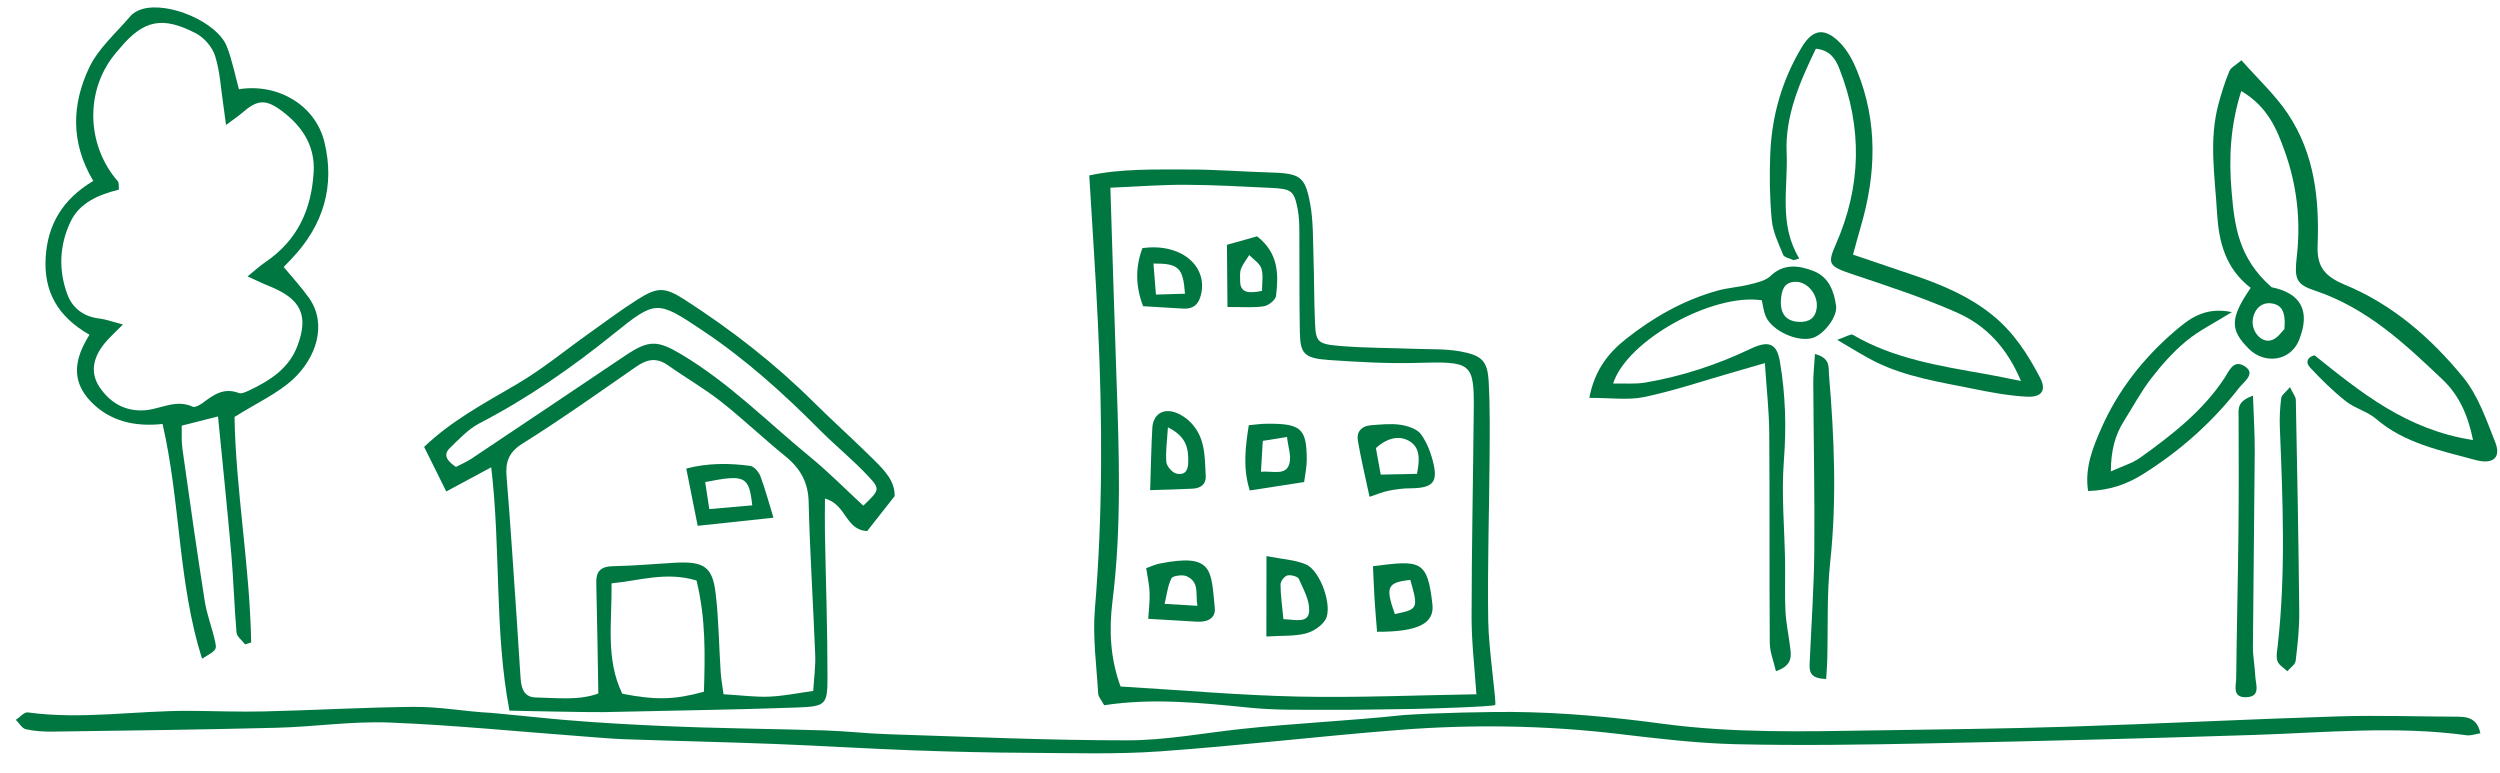
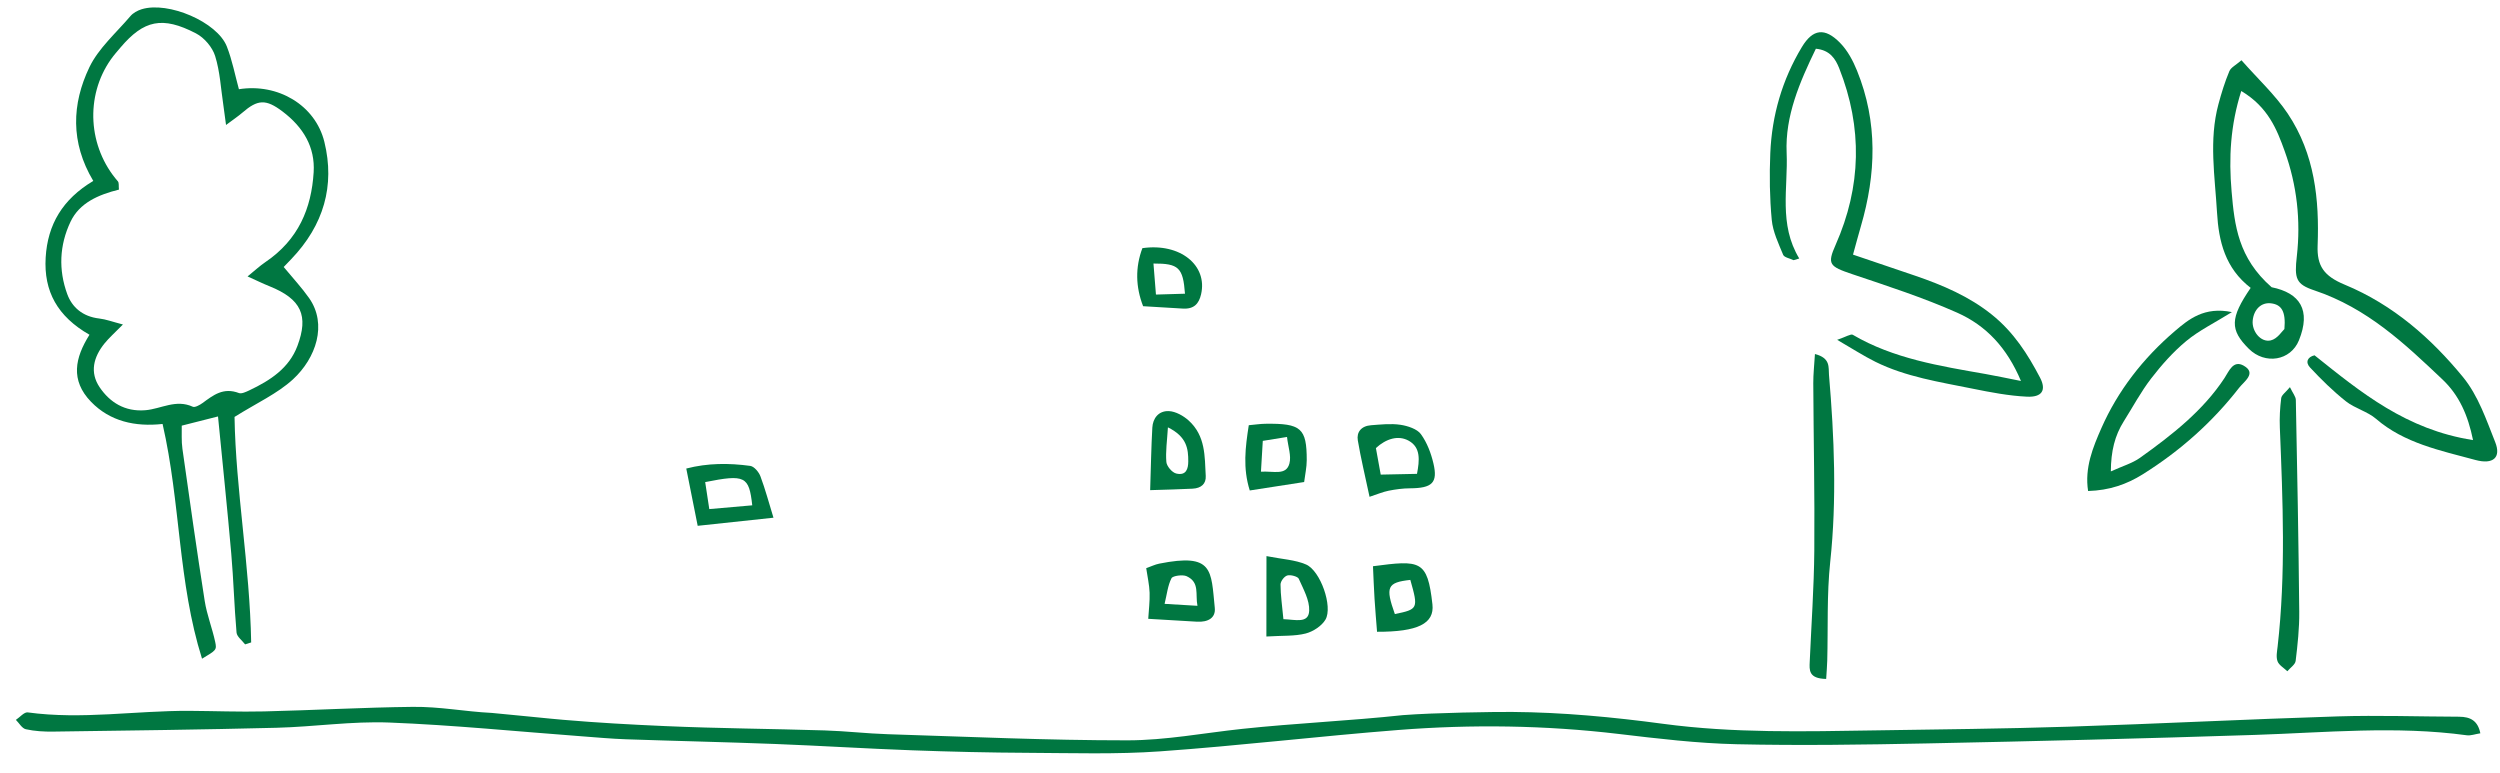
<svg xmlns="http://www.w3.org/2000/svg" id="_レイヤー_1" data-name="レイヤー 1" viewBox="0 0 171.82 53.124">
  <defs>
    <style>
      .cls-1 {
        fill: #007741;
        stroke-width: 0px;
      }
    </style>
  </defs>
-   <path class="cls-1" d="M41.499,48.943c4.415-.101,8.832-.164,13.245-.316,2-.069,2.127-.19,2.128-2.034.002-3.343-.116-6.688-.177-10.033-.014-.748.001-1.497.003-2.299,1.503.424,1.383,2.16,2.902,2.236.646-.822,1.255-1.596,1.888-2.401.029-1.024-.701-1.77-1.417-2.484-1.361-1.355-2.807-2.642-4.171-3.995-2.658-2.638-5.632-4.951-8.844-7.02-1.357-.874-1.865-.888-3.239-.014-1.125.715-2.187,1.511-3.269,2.279-1.672,1.187-3.249,2.499-5.027,3.541-2.2,1.289-4.457,2.485-6.372,4.31.459.924.941,1.893,1.523,3.064,1.082-.582,1.986-1.068,3.089-1.661.672,5.727.21,11.219,1.251,16.723-.087.002,5.527.125,6.486.103ZM42.77,47.679c-1.167-2.397-.702-4.944-.738-7.588,1.903-.176,3.745-.827,5.838-.193.652,2.647.584,5.167.51,7.643-2.019.558-3.316.585-5.61.138ZM32.429,31.508c-.341.227-.732.394-1.094.586-.574-.4-.929-.808-.41-1.309.632-.61,1.255-1.292,2.041-1.7,3.33-1.729,6.334-3.819,9.188-6.122,2.927-2.363,3.003-2.338,6.133-.248,2.966,1.981,5.562,4.326,8.02,6.8,1.096,1.103,2.328,2.1,3.384,3.231.826.885.748.944-.358,2.008-1.222-1.127-2.385-2.311-3.676-3.369-2.899-2.375-5.509-5.043-8.808-7.018-1.666-.997-2.26-1.014-3.879.074-3.509,2.36-7.021,4.716-10.539,7.065ZM35.773,46.527c-.181-2.885-.377-5.768-.576-8.652-.117-1.698-.238-3.397-.38-5.094-.08-.948.08-1.661,1.09-2.293,2.671-1.671,5.228-3.49,7.805-5.279.738-.513,1.398-.669,2.203-.1,1.195.845,2.486,1.586,3.628,2.484,1.527,1.201,2.921,2.538,4.428,3.76,1.057.857,1.573,1.82,1.605,3.124.084,3.513.315,7.024.452,10.537.031.78-.082,1.563-.136,2.475-1.077.146-2.048.349-3.029.39-.935.039-1.882-.092-3.136-.166-.071-.532-.164-1.02-.196-1.51-.119-1.811-.131-3.631-.347-5.433-.222-1.848-.814-2.209-2.869-2.091-1.384.079-2.765.209-4.151.232-.924.015-1.202.39-1.183,1.153.064,2.49.095,4.98.141,7.596-1.307.494-2.835.308-4.315.273-.857-.02-.992-.735-1.034-1.404Z" />
  <path class="cls-1" d="M169.009,49.258c-2.779-.008-5.562-.108-8.335-.022-6.185.192-12.364.51-18.549.709-4.417.142-8.839.184-13.259.253-4.859.076-9.707.2-14.566-.452-3.433-.461-6.913-.791-10.385-.816-1.248-.009-5.335.052-7.495.219-3.665.394-7.394.555-11.059.946-2.625.281-5.247.786-7.876.787-5.485.003-10.974-.25-16.461-.421-1.448-.045-2.893-.216-4.341-.261-3.661-.114-7.325-.136-10.983-.298-2.381-.105-4.625-.228-7.003-.432-.378-.022-4.655-.461-4.888-.472-1.892-.094-3.562-.439-5.45-.417-3.406.038-6.808.232-10.213.313-1.703.041-3.411-.029-5.116-.039-3.708-.02-7.399.615-11.126.106-.239-.033-.541.334-.813.514.227.224.417.584.687.644.607.135,1.255.171,1.883.162,5.114-.072,10.229-.133,15.341-.263,2.586-.065,5.173-.46,7.748-.36,4.42.173,8.831.619,13.245.947,1.007.075,2.014.169,3.023.204,3.409.118,6.82.191,10.229.322,3.15.121,6.297.321,9.447.436,2.653.098,5.309.16,7.962.173,3.027.015,6.07.113,9.078-.101,5.47-.388,10.912-1.041,16.378-1.469,5.04-.395,10.09-.326,15.136.273,2.692.32,5.4.644,8.104.706,4.356.099,8.717.033,13.072-.055,7.516-.153,15.031-.339,22.542-.585,4.857-.159,9.704-.639,14.571.025.273.037.57-.079.932-.136-.171-.851-.668-1.136-1.46-1.139Z" />
-   <path class="cls-1" d="M102.284,42.734c-.061-3.686.064-7.373.09-11.059.013-1.813.039-3.629-.06-5.44-.078-1.428-.454-1.816-1.99-2.091-.978-.175-2.003-.13-3.008-.168-1.764-.067-3.535-.055-5.292-.205-1.475-.126-1.59-.294-1.647-1.587-.067-1.531-.053-3.064-.105-4.596-.041-1.189-.009-2.394-.223-3.563-.357-1.943-.689-2.114-2.862-2.175-1.831-.052-3.661-.203-5.49-.2-2.313.004-4.645-.07-6.835.408.207,3.496.443,6.878.601,10.263.306,6.527.328,13.046-.215,19.56-.159,1.908.115,3.851.226,5.777.014.249.244.49.415.811,3.387-.515,6.709-.157,10.045.174,1.808.18,3.644.133,5.466.141,1.943.009,3.885-.038,5.827-.061,1.113-.02,5.476-.16,5.532-.274.11-.114-.444-3.809-.475-5.715ZM89.215,47.874c-4.029-.087-8.056-.446-12.202-.692-.71-1.923-.8-3.891-.556-5.846.643-5.136.453-10.287.273-15.441-.148-4.239-.272-8.478-.416-12.994,1.762-.074,3.452-.207,5.144-.201,1.956.006,3.915.12,5.872.212,1.444.068,1.607.19,1.858,1.462.109.553.111,1.127.115,1.691.017,2.267-.013,4.535.034,6.801.03,1.466.32,1.76,2.027,1.878,2.012.139,4.038.254,6.048.196,3.717-.107,3.905-.018,3.876,3.216-.043,4.756-.146,9.512-.149,14.268-.001,1.75.213,3.503.331,5.291-4.13.065-8.195.247-12.257.159Z" />
  <path class="cls-1" d="M14.982,28.622c-.869.22-1.585.402-2.491.632.012.498-.03,1.048.046,1.585.492,3.49.986,6.981,1.533,10.465.149.948.517,1.868.72,2.812.121.564.064.573-.905,1.156-1.658-5.263-1.466-10.692-2.711-16.134-1.883.207-3.61-.175-4.915-1.522-1.441-1.488-1.103-3.028-.109-4.609-2.196-1.255-3.15-2.98-3.011-5.309.136-2.271,1.16-4.004,3.272-5.263-1.586-2.657-1.468-5.298-.27-7.808.621-1.301,1.844-2.369,2.825-3.522.18-.212.483-.382.769-.47,1.833-.564,5.196.877,5.856,2.562.372.951.56,1.958.829,2.935,2.682-.424,5.253,1.092,5.874,3.622.737,3.005-.043,5.723-2.279,8.057-.24.251-.481.502-.517.539.633.768,1.245,1.422,1.747,2.137,1.266,1.804.474,4.128-1.111,5.586-1.065.98-2.503,1.632-4.015,2.581.081,4.996,1.05,10.235,1.144,15.499-.14.045-.279.09-.418.134-.204-.27-.564-.532-.588-.813-.159-1.807-.205-3.62-.363-5.427-.271-3.105-.597-6.206-.911-9.427ZM8.448,22.303c-.555.566-.949.909-1.266,1.302-.753.934-1.031,1.986-.329,3.018.69,1.016,1.718,1.69,3.143,1.57,1.081-.091,2.091-.776,3.259-.237.14.065.478-.12.664-.256.732-.533,1.422-1.099,2.505-.686.177.068.488-.081.705-.183,1.469-.696,2.74-1.531,3.312-3.057.777-2.07.283-3.219-1.929-4.105-.438-.175-.86-.384-1.497-.671.513-.415.842-.725,1.218-.98,2.283-1.544,3.171-3.7,3.324-6.18.106-1.719-.698-3.086-2.141-4.178-1.143-.865-1.704-.831-2.764.087-.276.239-.588.446-1.117.842-.089-.664-.133-1.031-.189-1.397-.169-1.119-.224-2.267-.561-3.346-.184-.589-.731-1.249-1.319-1.554-2.311-1.199-3.583-.912-5.185.973-.228.269-.462.535-.663.82-1.779,2.532-1.568,6.02.482,8.375.092.106.045.309.075.571-1.427.354-2.715.917-3.327,2.208-.767,1.618-.833,3.31-.225,4.976.323.884,1.042,1.542,2.195,1.675.462.053.909.224,1.629.411Z" />
  <path class="cls-1" d="M159.073,24.419c3.212,2.568,6.314,5.116,10.894,5.827-.349-1.708-.95-3.078-2.102-4.168-2.58-2.442-5.152-4.898-8.807-6.122-1.268-.424-1.376-.806-1.201-2.348.278-2.457.009-4.881-.836-7.226-.536-1.488-1.134-3.02-2.983-4.128-.752,2.378-.864,4.602-.664,6.913.2,2.32.453,4.564,2.751,6.574,1.952.394,2.718,1.572,1.876,3.649-.568,1.401-2.324,1.696-3.446.579-1.308-1.301-1.294-2.101.13-4.184-1.756-1.353-2.198-3.199-2.313-5.178-.145-2.487-.567-4.978.097-7.444.206-.767.442-1.533.75-2.27.111-.264.475-.44.833-.752,1.129,1.282,2.323,2.385,3.18,3.666,1.865,2.788,2.174,5.927,2.054,9.062-.054,1.409.427,2.101,1.863,2.696,3.357,1.391,5.96,3.712,8.116,6.335,1.06,1.289,1.611,2.944,2.225,4.485.425,1.065-.145,1.555-1.35,1.23-2.416-.652-4.907-1.158-6.838-2.829-.581-.502-1.46-.72-2.07-1.203-.891-.707-1.702-1.507-2.468-2.327-.346-.37-.156-.733.309-.836ZM157.003,22.614c.108-1.228-.208-1.684-.927-1.768-.657-.077-1.174.41-1.252,1.179-.074.736.551,1.528,1.239,1.37.458-.105.786-.643.94-.781Z" />
  <path class="cls-1" d="M124.801,3.349c-1.105,2.279-2.12,4.617-2.009,7.149.106,2.427-.561,4.905.867,7.268-.129.039-.259.077-.388.116-.247-.119-.643-.19-.716-.365-.324-.784-.709-1.589-.786-2.405-.144-1.523-.164-3.063-.1-4.589.109-2.575.808-5.031,2.173-7.294.751-1.245,1.575-1.348,2.614-.292.526.534.896,1.237,1.172,1.916,1.442,3.548,1.311,7.123.266,10.7-.174.596-.332,1.195-.54,1.947,1.462.496,2.867.968,4.269,1.448,1.903.651,3.709,1.423,5.266,2.67,1.518,1.215,2.477,2.733,3.316,4.331.453.863.145,1.365-.9,1.314-1.247-.06-2.495-.299-3.722-.548-2.279-.462-4.604-.814-6.69-1.849-.812-.403-1.569-.896-2.629-1.51.592-.2.942-.425,1.074-.347,2.788,1.639,5.969,2.143,9.135,2.698.707.124,1.408.276,2.424.477-.96-2.275-2.377-3.803-4.393-4.698-2.32-1.031-4.773-1.825-7.201-2.643-1.591-.536-1.733-.684-1.141-2.024,1.765-3.993,1.857-8.037.245-12.121-.258-.653-.637-1.256-1.608-1.349Z" />
-   <path class="cls-1" d="M109.231,27.347c.356-1.886,1.29-3.078,2.515-4.048,1.846-1.461,3.906-2.655,6.289-3.323.71-.199,1.476-.24,2.195-.421.511-.129,1.117-.26,1.449-.583.908-.883,1.977-.729,2.956-.347,1.077.421,1.42,1.418,1.555,2.398.101.733-.79,1.9-1.545,2.181-1.001.372-2.857-.437-3.291-1.466-.151-.357-.186-.753-.267-1.1-3.349-.511-9.267,2.732-10.221,5.723.784-.019,1.514.049,2.201-.067,2.553-.432,4.964-1.235,7.253-2.324,1.27-.604,1.802-.351,2.014.902.381,2.255.446,4.496.269,6.777-.179,2.305.045,4.64.081,6.962.018,1.127-.029,2.256.026,3.381.038.786.206,1.567.304,2.352.082.657.276,1.36-.957,1.787-.16-.703-.419-1.323-.424-1.943-.035-4.813.002-9.625-.036-14.438-.012-1.513-.185-3.027-.301-4.796-.927.27-1.553.455-2.182.634-2.03.58-4.032,1.26-6.101,1.697-1.114.235-2.344.053-3.782.061ZM123.557,19.375c-.823-.057-1.057.396-1.136,1.021-.136,1.073.252,1.67,1.192,1.725.736.043,1.16-.279,1.245-.95.105-.829-.516-1.695-1.301-1.797Z" />
  <path class="cls-1" d="M145.072,32.4c.814-.371,1.484-.563,2-.931,2.217-1.581,4.344-3.252,5.81-5.481.308-.469.598-1.266,1.321-.857.913.516.029,1.083-.316,1.526-1.814,2.333-4.026,4.32-6.63,5.947-1.09.681-2.287,1.101-3.746,1.142-.249-1.597.333-3.003.916-4.328,1.12-2.544,2.851-4.787,5.053-6.668.938-.801,2.019-1.695,3.915-1.3-1.2.746-2.269,1.268-3.135,1.986-.912.756-1.705,1.654-2.415,2.575-.712.924-1.256,1.953-1.876,2.935-.627.994-.886,2.061-.896,3.454Z" />
  <path class="cls-1" d="M125.508,46.662c-1.221-.023-1.154-.619-1.129-1.188.11-2.538.291-5.074.314-7.614.033-3.839-.051-7.68-.07-11.52-.003-.63.069-1.259.114-2.009,1.089.278.921.918.965,1.425.364,4.29.544,8.573.085,12.867-.239,2.24-.144,4.512-.204,6.769-.01.38-.043.76-.074,1.271Z" />
-   <path class="cls-1" d="M154.842,27.196c.048,1.433.13,2.643.122,3.853-.029,4.463-.095,8.926-.125,13.389-.005.676.132,1.354.162,2.032.025.573.413,1.433-.654,1.449-.951.014-.662-.811-.657-1.326.037-3.338.118-6.676.154-10.014.029-2.658.021-5.316.01-7.974-.002-.508-.113-1.023.988-1.409Z" />
  <path class="cls-1" d="M157.382,26.606c.197.414.401.648.406.883.096,4.856.188,9.711.235,14.567.011,1.123-.112,2.249-.247,3.365-.031.255-.373.475-.572.712-.234-.225-.574-.418-.672-.682-.113-.302-.035-.669.003-1.004.572-5.009.357-10.033.154-15.058-.027-.675.009-1.357.094-2.027.027-.214.307-.4.6-.755Z" />
  <path class="cls-1" d="M94.126,34.145c-.312-1.472-.603-2.669-.806-3.877-.094-.561.226-.992.913-1.043.671-.05,1.362-.127,2.017-.03.503.074,1.15.292,1.402.638.431.593.7,1.318.865,2.019.315,1.335-.09,1.7-1.613,1.709-.49.003-.987.07-1.465.165-.402.08-.781.245-1.313.419ZM97.387,32.566c.178-.932.264-1.808-.562-2.272-.721-.404-1.56-.145-2.262.5.104.575.212,1.168.331,1.825.835-.018,1.575-.033,2.494-.052Z" />
  <path class="cls-1" d="M79.048,33.687c.053-1.624.074-2.966.15-4.305.035-.619.417-1.155,1.131-1.128.468.018,1.015.329,1.367.649,1.17,1.063,1.097,2.465,1.172,3.809.03.54-.311.842-.9.874-.861.046-1.723.062-2.92.101ZM80.269,29.371c-.056.934-.169,1.663-.107,2.381.025.287.388.724.682.793.692.164.821-.346.823-.832.004-.862-.091-1.697-1.398-2.342Z" />
  <path class="cls-1" d="M87.036,43.746c.002-1.933.004-3.643.006-5.526,1.067.212,1.97.251,2.721.576.993.43,1.851,2.898,1.335,3.786-.248.427-.836.822-1.361.957-.752.194-1.587.137-2.701.207ZM88.206,42.554c.828.029,1.731.32,1.772-.577.034-.725-.401-1.488-.718-2.203-.069-.154-.572-.29-.79-.222-.218.068-.462.402-.462.621.003.725.111,1.451.198,2.38Z" />
  <path class="cls-1" d="M78.916,42.53c.035-.596.114-1.196.094-1.795-.019-.543-.145-1.084-.233-1.685.338-.12.606-.255.894-.312,3.737-.745,3.555.442,3.819,3.044.07.69-.472.988-1.22.946-.991-.054-1.982-.117-3.353-.198ZM82.299,41.637c-.16-.798.176-1.612-.745-2.036-.269-.124-.954-.029-1.039.138-.257.501-.311,1.087-.475,1.763.906.054,1.511.09,2.259.134Z" />
  <path class="cls-1" d="M89.631,33.129c-1.299.202-2.458.382-3.737.58-.485-1.539-.305-2.961-.068-4.485.428-.038.785-.094,1.143-.099,2.452-.034,2.842.302,2.841,2.5-0.0.493-.114.985-.178,1.503ZM86.663,32.417c.895-.048,1.729.276,1.955-.558.143-.528-.089-1.143-.164-1.828-.715.116-1.182.191-1.665.269-.041.69-.076,1.285-.126,2.117Z" />
  <path class="cls-1" d="M94.362,38.916c3.259-.428,3.745-.44,4.086,2.622.147,1.32-1.005,1.892-3.806,1.883-.058-.744-.125-1.506-.173-2.269-.045-.722-.07-1.445-.107-2.237ZM96.929,39.855c-1.598.177-1.724.488-1.064,2.348,1.601-.329,1.623-.374,1.064-2.348Z" />
  <path class="cls-1" d="M78.514,17.055c2.601-.373,4.497,1.185,4.033,3.175-.147.631-.474,1.028-1.26.978-.869-.055-1.738-.104-2.723-.163-.516-1.328-.547-2.67-.049-3.99ZM81.441,20.186c-.132-1.798-.435-2.08-2.166-2.074.055.692.11,1.371.171,2.133.789-.023,1.333-.039,1.996-.059Z" />
-   <path class="cls-1" d="M84.325,16.825c.786-.221,1.423-.401,2.071-.583,1.491,1.162,1.481,2.627,1.304,4.093-.033.276-.506.662-.835.714-.72.113-1.478.044-2.503.051-.013-1.489-.025-2.859-.037-4.274ZM86.737,19.994c-.004-.578.1-1.095-.047-1.549-.112-.346-.542-.613-.831-.916-.195.314-.438.612-.567.947-.097.252-.06.551-.06.829.001.814.541.881,1.505.688Z" />
  <path class="cls-1" d="M47.166,32.202c1.47-.382,2.935-.381,4.398-.182.27.037.591.429.698.713.335.894.58,1.815.897,2.848-1.821.195-3.444.368-5.208.557-.25-1.253-.499-2.501-.785-3.936ZM48.466,33.133c.097.641.183,1.206.282,1.855,1.147-.1,2.053-.179,2.953-.258-.223-2.006-.492-2.142-3.235-1.597Z" />
</svg>